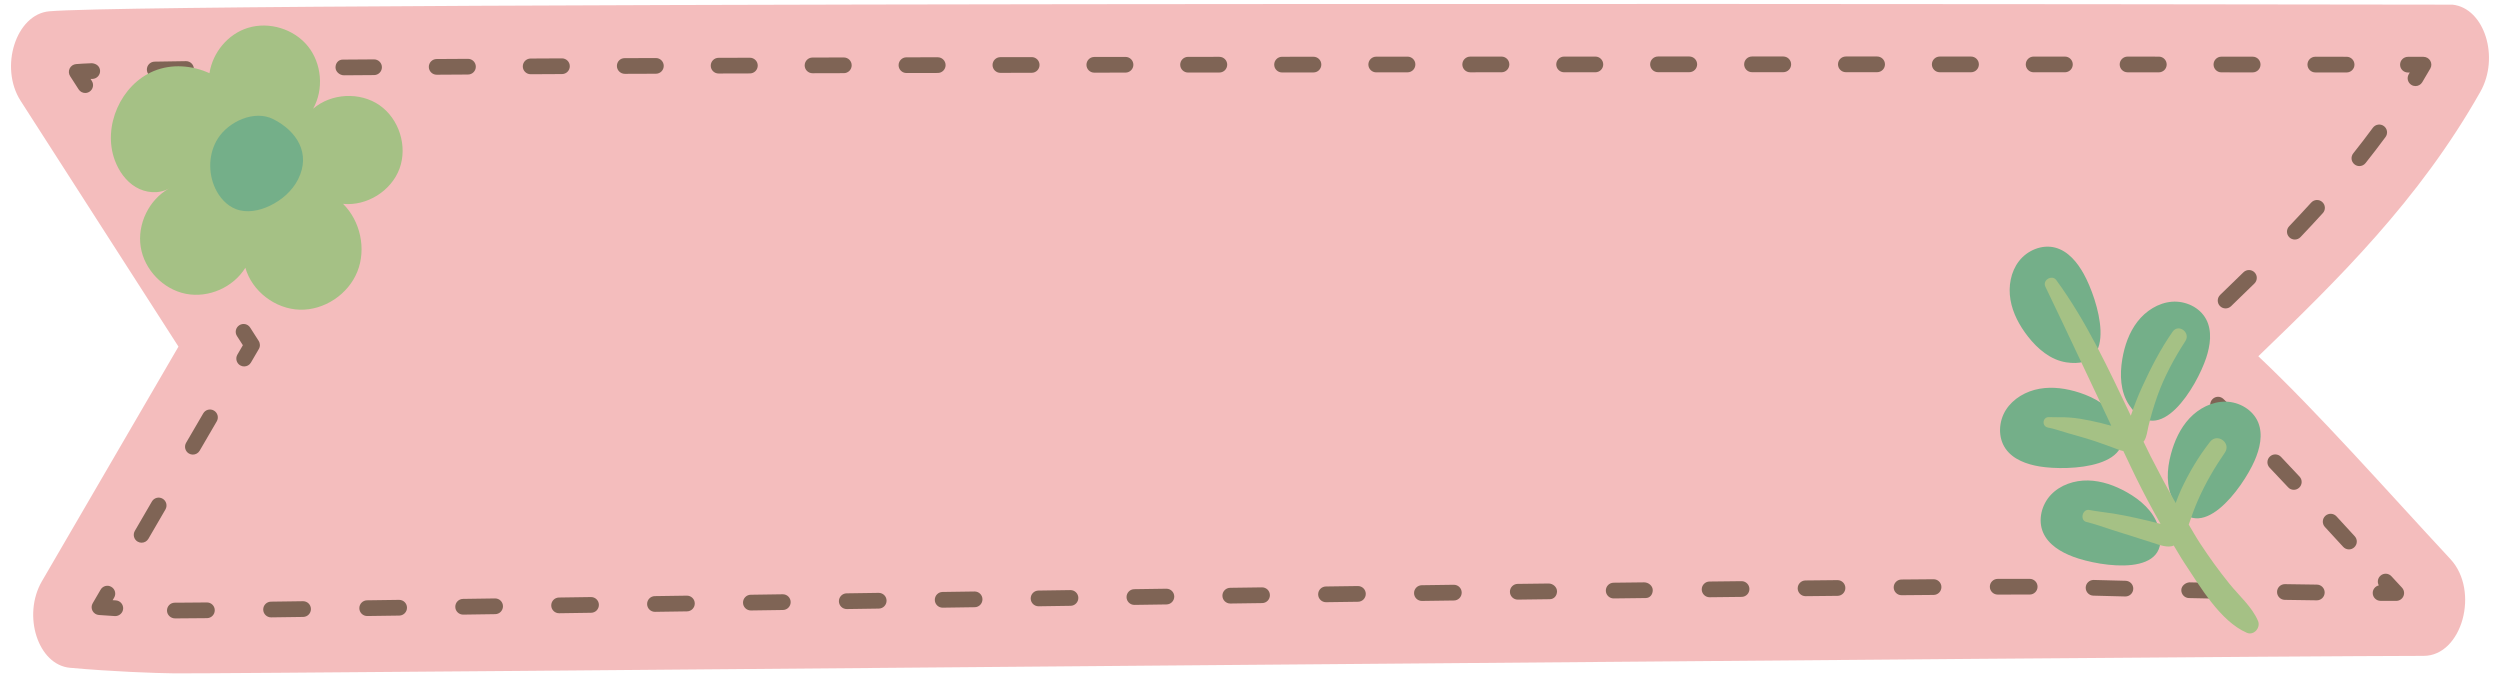
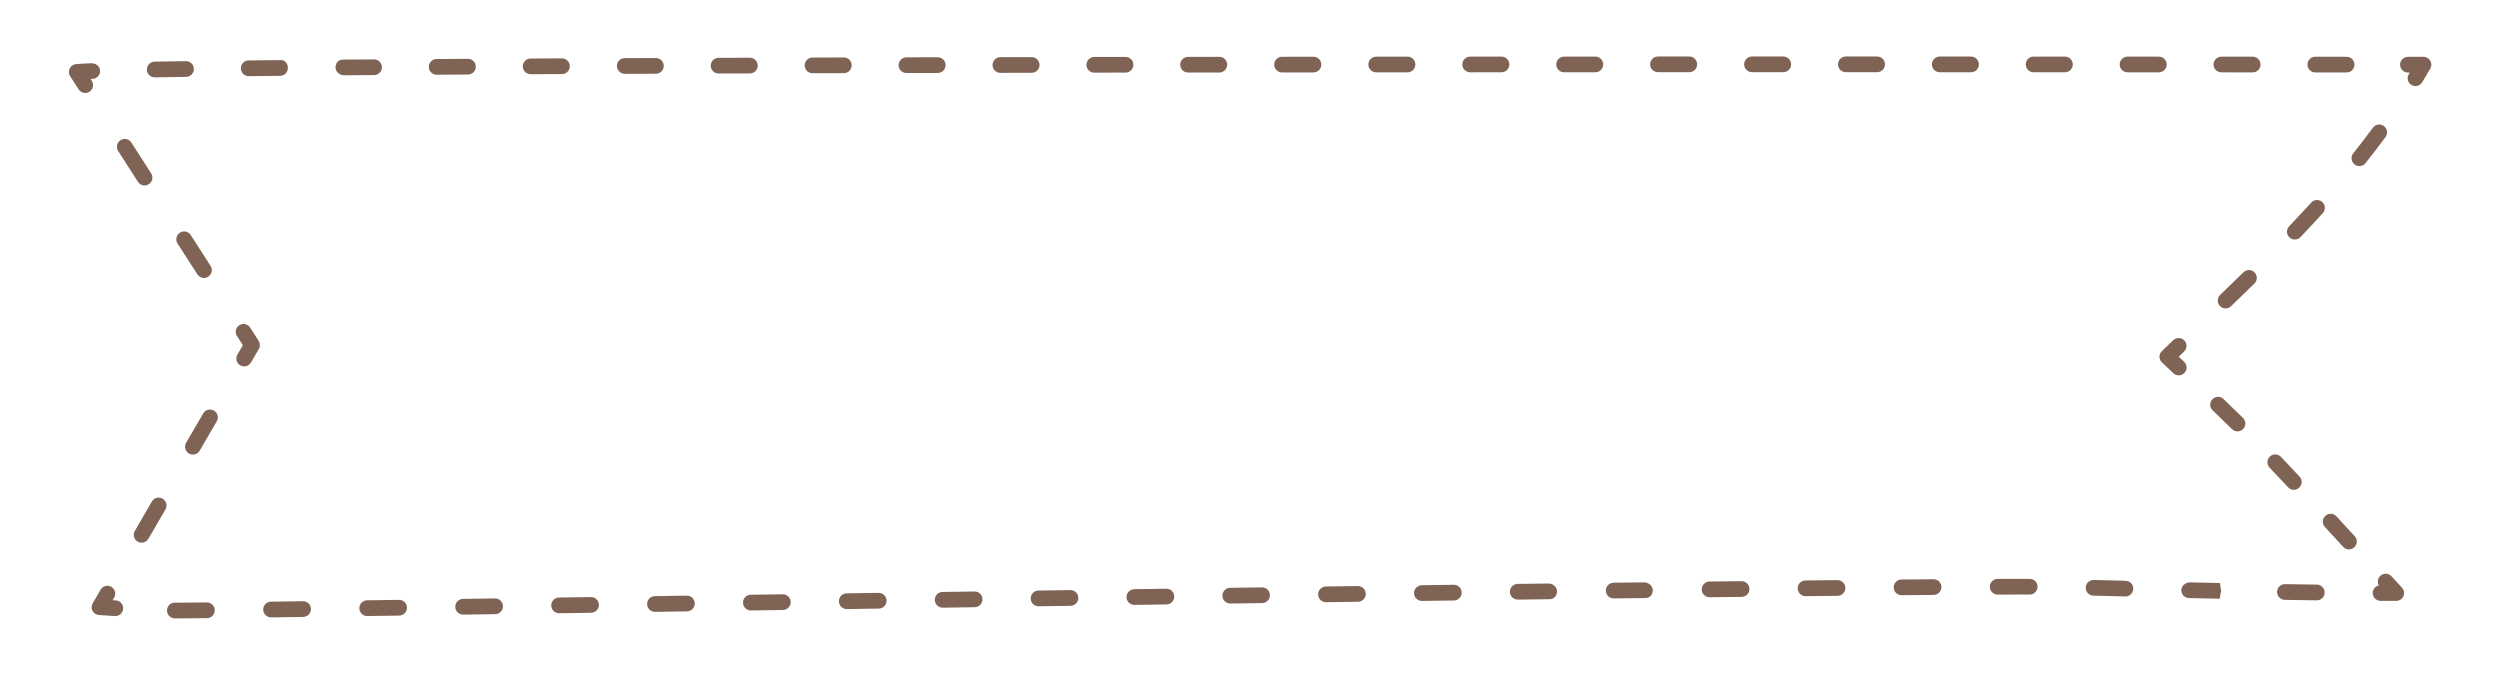
<svg xmlns="http://www.w3.org/2000/svg" fill="#000000" height="24.5" preserveAspectRatio="xMidYMid meet" version="1" viewBox="2.6 35.7 90.8 24.5" width="90.8" zoomAndPan="magnify">
  <g>
    <g id="change1_1">
-       <path d="M4.392,36.11c-1.211,0.104-1.826,2.033-1.043,3.252l5.733,8.927l-4.958,8.518 c-0.723,1.242-0.143,3.043,1.018,3.147c1.545,0.139,3.064,0.194,3.792,0.202 c2.24,0.022,72.741-0.62,81.695-0.635c1.393-0.002,2.044-2.359,0.969-3.516 c-2.354-2.533-4.796-5.308-6.976-7.366c2.878-2.772,5.84-5.669,8.065-9.607 c0.709-1.254,0.146-3.038-1.011-3.163C91.676,35.869,8.878,35.726,4.392,36.11z" fill="#f4bdbd" />
-     </g>
+       </g>
    <g id="change2_1">
      <path d="M7.073,57.809c-0.01,0.15-0.136,0.267-0.285,0.267c-0.006,0-0.011,0-0.018,0 l-0.576-0.039c-0.098-0.007-0.187-0.063-0.233-0.15c-0.047-0.087-0.045-0.192,0.006-0.277 l0.287-0.493c0.078-0.136,0.253-0.184,0.39-0.102c0.136,0.079,0.182,0.254,0.102,0.39 L6.691,57.499l0.115,0.007C6.963,57.516,7.082,57.65,7.073,57.809z M9.981,50.715l-0.622,1.067 c-0.079,0.136-0.033,0.311,0.102,0.39c0.046,0.027,0.095,0.039,0.144,0.039 c0.098,0,0.194-0.051,0.246-0.141l0.622-1.067c0.079-0.136,0.033-0.311-0.102-0.39 C10.234,50.532,10.059,50.579,9.981,50.715z M8.117,53.915l-0.62,1.067 c-0.079,0.137-0.033,0.311,0.102,0.39c0.046,0.027,0.095,0.039,0.144,0.039 c0.098,0,0.194-0.051,0.246-0.141l0.62-1.067c0.079-0.137,0.033-0.311-0.102-0.39 C8.369,53.731,8.195,53.779,8.117,53.915z M11.686,47.598c-0.085-0.135-0.264-0.17-0.393-0.086 c-0.133,0.085-0.172,0.261-0.086,0.393l0.214,0.333l-0.199,0.342 c-0.079,0.136-0.033,0.311,0.102,0.39c0.046,0.027,0.095,0.039,0.144,0.039 c0.098,0,0.194-0.05,0.246-0.141l0.287-0.492c0.055-0.092,0.051-0.207-0.007-0.297L11.686,47.598z M9.135,44.152c-0.133,0.085-0.172,0.261-0.086,0.393l0.72,1.12 c0.055,0.086,0.146,0.131,0.239,0.131c0.053,0,0.107-0.014,0.154-0.046 c0.133-0.085,0.172-0.261,0.086-0.393l-0.72-1.12C9.443,44.103,9.265,44.066,9.135,44.152z M7.611,42.305c0.053,0.085,0.146,0.131,0.239,0.131c0.053,0,0.106-0.014,0.154-0.046 c0.133-0.085,0.172-0.261,0.086-0.393l-0.719-1.12c-0.084-0.133-0.261-0.17-0.393-0.086 s-0.172,0.261-0.086,0.393L7.611,42.305z M5.934,38.638l-0.045-0.07c0.023,0,0.048-0.001,0.072-0.002 c0.157-0.007,0.28-0.139,0.274-0.296c-0.007-0.157-0.13-0.26-0.296-0.274 c-0.264,0.01-0.46,0.021-0.58,0.032c-0.099,0.01-0.186,0.07-0.229,0.159 c-0.043,0.089-0.038,0.195,0.017,0.279l0.309,0.48c0.055,0.086,0.146,0.131,0.239,0.131 c0.053,0,0.107-0.015,0.154-0.046C5.981,38.947,6.02,38.771,5.934,38.638z M50.59,38.045 c0-0.157-0.128-0.284-0.285-0.284h-0.001l-1.14,0.001c-0.157,0-0.285,0.128-0.285,0.285 c0,0.157,0.128,0.285,0.285,0.285l1.142-0.001C50.463,38.332,50.59,38.204,50.59,38.045z M57.134,37.755c0,0,0,0-0.001,0l-1.136,0.001c-0.157,0-0.285,0.128-0.285,0.285 c0,0.157,0.128,0.285,0.285,0.285l1.138-0.001c0.157,0,0.284-0.128,0.284-0.286 C57.419,37.882,57.291,37.755,57.134,37.755z M23.295,38.104c0-0.157-0.128-0.284-0.285-0.284 c0,0,0,0-0.001,0l-1.138,0.006c-0.157,0.001-0.284,0.129-0.283,0.287 c0.001,0.156,0.128,0.283,0.285,0.283c0,0,0.001,0,0.002,0l1.136-0.006 C23.168,38.391,23.295,38.263,23.295,38.104z M53.721,37.757c0,0,0,0-0.001,0l-1.136,0.001 c-0.157,0-0.285,0.128-0.285,0.285c0,0.157,0.128,0.285,0.285,0.285l1.138-0.001 c0.157,0,0.284-0.128,0.284-0.286C54.007,37.884,53.879,37.757,53.721,37.757z M33.533,38.071 c0-0.157-0.128-0.284-0.285-0.284c0,0,0,0-0.001,0l-1.137,0.003c-0.157,0-0.284,0.128-0.284,0.286 c0,0.157,0.128,0.284,0.285,0.284h0.001l1.137-0.003C33.406,38.357,33.533,38.229,33.533,38.071z M19.882,38.121c-0.001-0.157-0.128-0.284-0.285-0.284h-0.001l-1.138,0.007 c-0.157,0.001-0.284,0.129-0.283,0.287c0.001,0.156,0.128,0.283,0.285,0.283c0,0,0.001,0,0.002,0 l1.136-0.007C19.756,38.406,19.883,38.278,19.882,38.121z M30.121,38.081 c0-0.157-0.128-0.284-0.285-0.284c0,0,0,0-0.001,0l-1.137,0.003c-0.157,0-0.284,0.128-0.284,0.286 c0,0.157,0.128,0.284,0.285,0.284h0.001l1.137-0.003C29.994,38.367,30.121,38.239,30.121,38.081z M26.707,38.092c-0.001-0.157-0.128-0.284-0.285-0.284h-0.001l-1.137,0.004 c-0.157,0-0.28,0.128-0.278,0.286c0,0.157,0.133,0.284,0.29,0.284h0.001l1.127-0.004 C26.581,38.377,26.708,38.249,26.707,38.092z M63.956,37.752H62.818c-0.157,0-0.285,0.128-0.285,0.285 s0.128,0.285,0.285,0.285h1.137c0.157,0,0.285-0.128,0.285-0.285S64.113,37.752,63.956,37.752z M16.471,38.14c-0.001-0.157-0.129-0.283-0.285-0.283c-0.001,0-0.001,0-0.002,0l-1.138,0.008 c-0.157,0.001-0.261,0.129-0.26,0.286c0.001,0.157,0.153,0.284,0.309,0.284c0.001,0,0.002,0,0.002,0 l1.092-0.008C16.346,38.426,16.472,38.297,16.471,38.14z M43.764,38.052 c0-0.157-0.128-0.285-0.285-0.285l-1.135,0.002c-0.157,0-0.284,0.128-0.284,0.286 c0,0.157,0.128,0.284,0.285,0.284h0.001l1.133-0.002C43.635,38.337,43.764,38.209,43.764,38.052z M47.172,38.048c0-0.157-0.128-0.284-0.285-0.284c0,0,0,0-0.001,0l-1.136,0.001 c-0.157,0-0.285,0.128-0.285,0.285c0,0.157,0.128,0.285,0.285,0.285l1.138-0.001 C47.045,38.334,47.172,38.206,47.172,38.048z M36.944,38.065c0-0.157-0.128-0.285-0.285-0.285 l-1.138,0.002c-0.157,0-0.284,0.128-0.284,0.286c0,0.157,0.128,0.284,0.285,0.284c0,0,0,0,0.001,0 l1.136-0.002C36.816,38.351,36.944,38.223,36.944,38.065z M40.356,38.059 c0-0.157-0.128-0.285-0.285-0.285l-1.138,0.002c-0.157,0-0.284,0.128-0.284,0.286 c0,0.157,0.128,0.284,0.285,0.284h0.001l1.136-0.002C40.228,38.344,40.356,38.216,40.356,38.059z M60.544,37.755h-1.136c-0.157,0-0.285,0.128-0.285,0.285c0,0.157,0.128,0.285,0.285,0.285h1.136 c0.157,0,0.285-0.128,0.285-0.285C60.829,37.883,60.701,37.755,60.544,37.755z M77.598,37.755h-1.137 c-0.157,0-0.285,0.128-0.285,0.285c0,0.157,0.128,0.285,0.285,0.285h1.137 c0.157,0,0.285-0.128,0.285-0.285C77.883,37.883,77.755,37.755,77.598,37.755z M67.369,37.752h-1.137 c-0.157,0-0.285,0.128-0.285,0.285s0.128,0.285,0.285,0.285h1.137c0.157,0,0.285-0.128,0.285-0.285 S67.526,37.752,67.369,37.752z M11.634,38.466c0.001,0,0.002,0,0.002,0l1.138-0.011 c0.157-0.002,0.284-0.131,0.282-0.289c-0.003-0.157-0.106-0.307-0.289-0.282l-1.136,0.011 c-0.158,0.001-0.284,0.13-0.283,0.287S11.478,38.466,11.634,38.466z M86.692,38.331l1.136,0.001h0.001 c0.157,0,0.285-0.127,0.285-0.284c0-0.158-0.127-0.286-0.284-0.286l-1.138-0.001 c-0.157,0-0.285,0.128-0.285,0.285C86.407,38.202,86.535,38.331,86.692,38.331z M84.418,37.759 l-1.137-0.001c-0.157,0-0.285,0.128-0.285,0.285c0,0.157,0.128,0.285,0.285,0.285l1.135,0.001h0.001 c0.157,0,0.285-0.127,0.285-0.284C84.703,37.887,84.576,37.759,84.418,37.759z M81.294,38.043 c0-0.158-0.127-0.286-0.284-0.286l-1.138-0.001c-0.157,0-0.285,0.128-0.285,0.285 c0,0.157,0.128,0.285,0.285,0.285l1.136,0.001c0.001,0,0.001,0,0.001,0 C81.166,38.327,81.294,38.2,81.294,38.043z M8.219,38.51c0.001,0,0.003,0,0.004,0l1.138-0.018 c0.158-0.002,0.283-0.133,0.281-0.29c-0.002-0.156-0.129-0.281-0.285-0.281c-0.001,0-0.003,0-0.004,0 l-1.138,0.018c-0.157,0.002-0.283,0.133-0.281,0.29C7.936,38.385,8.063,38.51,8.219,38.51z M70.777,37.752h-1.136c-0.157,0-0.285,0.128-0.285,0.285s0.128,0.285,0.285,0.285h1.136 c0.157,0,0.285-0.128,0.285-0.285S70.934,37.752,70.777,37.752z M74.188,37.754h-1.137 c-0.157,0-0.285,0.128-0.285,0.285c0,0.157,0.128,0.285,0.285,0.285h1.137 c0.157,0,0.285-0.128,0.285-0.285C74.473,37.882,74.345,37.754,74.188,37.754z M90.867,37.905 c-0.05-0.087-0.145-0.141-0.246-0.141H90.056c-0.157,0-0.285,0.128-0.285,0.285 c0,0.157,0.128,0.285,0.285,0.285h0.067c-0.012,0.02-0.023,0.04-0.036,0.06 c-0.081,0.135-0.038,0.31,0.097,0.391c0.046,0.028,0.097,0.041,0.147,0.041 c0.097,0,0.19-0.049,0.244-0.138c0.099-0.165,0.197-0.33,0.293-0.498 C90.92,38.102,90.919,37.993,90.867,37.905z M84.083,45.589c-0.285,0.28-0.567,0.553-0.848,0.823 c-0.112,0.109-0.116,0.29-0.007,0.403c0.056,0.058,0.13,0.087,0.205,0.087 c0.071,0,0.143-0.027,0.198-0.08c0.281-0.271,0.565-0.546,0.85-0.826 c0.112-0.11,0.115-0.291,0.004-0.403C84.376,45.481,84.196,45.479,84.083,45.589z M89.182,40.279 c-0.126-0.094-0.304-0.066-0.399,0.06c-0.233,0.317-0.471,0.627-0.713,0.931 c-0.098,0.123-0.078,0.302,0.046,0.4c0.052,0.042,0.115,0.062,0.177,0.062 c0.084,0,0.167-0.037,0.223-0.108c0.246-0.309,0.489-0.625,0.726-0.947 C89.336,40.551,89.309,40.371,89.182,40.279z M85.948,44.4c0.076,0,0.15-0.03,0.207-0.089 c0.271-0.285,0.541-0.575,0.81-0.871c0.107-0.116,0.098-0.296-0.019-0.402 c-0.116-0.106-0.296-0.098-0.402,0.019c-0.266,0.292-0.535,0.579-0.803,0.862 c-0.108,0.114-0.104,0.294,0.011,0.403C85.807,44.374,85.878,44.4,85.948,44.4z M81.928,48.841 l-0.197-0.186l0.195-0.188c0.114-0.109,0.118-0.29,0.008-0.402 c-0.108-0.115-0.29-0.117-0.402-0.008L81.12,48.452c-0.057,0.053-0.088,0.128-0.088,0.206 c0,0.079,0.033,0.153,0.09,0.206l0.416,0.391c0.055,0.052,0.125,0.078,0.195,0.078 c0.076,0,0.151-0.03,0.207-0.09C82.048,49.128,82.042,48.948,81.928,48.841z M87.46,54.453 c-0.107-0.116-0.287-0.123-0.403-0.018c-0.116,0.107-0.124,0.287-0.018,0.403l0.666,0.724 c0.056,0.061,0.133,0.092,0.209,0.092c0.069,0,0.138-0.024,0.193-0.076 c0.116-0.107,0.124-0.286,0.017-0.402L87.46,54.453z M83.356,50.191 c-0.114-0.111-0.294-0.105-0.402,0.01c-0.109,0.114-0.105,0.294,0.01,0.402 c0.228,0.218,0.462,0.447,0.701,0.683c0.056,0.055,0.128,0.082,0.201,0.082 c0.074,0,0.147-0.028,0.203-0.085c0.11-0.111,0.11-0.292-0.002-0.403 C83.825,50.642,83.589,50.412,83.356,50.191z M85.911,53.49c0.069,0,0.139-0.026,0.194-0.077 c0.116-0.107,0.123-0.287,0.015-0.402c-0.225-0.243-0.451-0.482-0.676-0.719 c-0.107-0.111-0.287-0.12-0.403-0.009c-0.114,0.108-0.118,0.289-0.009,0.403 c0.223,0.234,0.447,0.471,0.672,0.712C85.759,53.46,85.834,53.49,85.911,53.49z M89.457,56.63 c-0.106-0.116-0.286-0.125-0.402-0.017c-0.099,0.09-0.119,0.235-0.057,0.348 c-0.127,0.029-0.221,0.143-0.221,0.277c0,0.157,0.128,0.285,0.285,0.285l0.569,0.001 c0.114,0,0.216-0.067,0.262-0.172c0.045-0.104,0.024-0.224-0.052-0.307L89.457,56.63z M13.608,57.536 c-0.001,0-0.002,0-0.003,0l-1.163,0.016c-0.158,0.002-0.284,0.131-0.282,0.289 c0.002,0.156,0.129,0.282,0.285,0.282c0.001,0,0.002,0,0.003,0l1.163-0.016 c0.158-0.002,0.284-0.131,0.282-0.289C13.891,57.66,13.764,57.536,13.608,57.536z M10.116,57.581 c-0.001,0-0.002,0-0.003,0c-0.536,0.006-0.905,0.009-1.083,0.009H8.946c-0.157,0-0.281,0.128-0.281,0.285 c0,0.157,0.134,0.285,0.291,0.285h0.073c0.178,0,0.549-0.003,1.089-0.009 c0.157-0.001,0.283-0.13,0.282-0.289C10.4,57.707,10.272,57.581,10.116,57.581z M20.583,57.435 c-0.001,0-0.002,0-0.004,0l-1.162,0.017c-0.157,0.002-0.283,0.131-0.281,0.29 c0.002,0.156,0.129,0.281,0.285,0.281c0.001,0,0.002,0,0.004,0l1.162-0.017 c0.157-0.002,0.283-0.131,0.281-0.29C20.866,57.56,20.739,57.435,20.583,57.435z M17.097,57.487 c-0.001,0-0.002,0-0.004,0l-1.16,0.016c-0.157,0.002-0.284,0.131-0.282,0.289 c0.002,0.156,0.129,0.282,0.285,0.282c0.001,0,0.002,0,0.003,0l1.162-0.016 c0.157-0.002,0.283-0.131,0.281-0.29C17.38,57.611,17.253,57.487,17.097,57.487z M34.515,57.233 c-0.001,0-0.002,0-0.004,0l-1.161,0.017c-0.157,0.002-0.283,0.131-0.281,0.29 c0.002,0.156,0.129,0.281,0.285,0.281c0.001,0,0.002,0,0.004,0l1.161-0.017 c0.157-0.002,0.283-0.131,0.281-0.29C34.798,57.357,34.671,57.233,34.515,57.233z M69.338,56.77 c-0.001,0-0.001,0-0.002,0l-1.162,0.012c-0.157,0.002-0.284,0.131-0.282,0.289 c0.002,0.156,0.129,0.282,0.285,0.282c0.001,0,0.002,0,0.003,0l1.16-0.012 c0.158-0.001,0.284-0.13,0.283-0.287C69.623,56.896,69.494,56.77,69.338,56.77z M65.854,56.808 c-0.001,0-0.002,0-0.003,0l-1.162,0.013c-0.157,0.002-0.284,0.131-0.282,0.289 c0.002,0.156,0.129,0.282,0.285,0.282c0.001,0,0.002,0,0.003,0l1.162-0.013 c0.157-0.002,0.284-0.131,0.282-0.289C66.137,56.934,66.01,56.808,65.854,56.808z M72.827,56.738 c-0.001,0-0.002,0-0.002,0l-1.163,0.01c-0.157,0.001-0.284,0.13-0.283,0.287 c0.001,0.157,0.129,0.283,0.285,0.283c0.001,0,0.001,0,0.002,0l1.163-0.01 c0.158-0.001,0.284-0.13,0.283-0.287C73.112,56.864,72.983,56.738,72.827,56.738z M62.316,56.851 c-0.002,0-0.003,0-0.004,0l-1.107,0.013c-0.157,0.002-0.283,0.131-0.281,0.29 c0.002,0.156,0.129,0.281,0.285,0.281c0.001,0,0.002,0,0.004,0l1.16-0.014 c0.157-0.002,0.256-0.13,0.255-0.289C62.626,56.975,62.472,56.851,62.316,56.851z M86.75,56.933 l-1.159-0.017c-0.001,0-0.003,0-0.004,0c-0.155,0-0.283,0.125-0.285,0.281 c-0.002,0.157,0.123,0.287,0.281,0.29l1.161,0.017c0.001,0,0.002,0,0.003,0 c0.156,0,0.283-0.126,0.285-0.282C87.034,57.064,86.907,56.935,86.75,56.933z M76.319,56.724 l-1.164,0.001c-0.157,0.001-0.285,0.129-0.284,0.286c0.001,0.157,0.128,0.284,0.285,0.284h0.001 l1.162-0.001c0.157,0,0.285-0.128,0.285-0.285C76.604,56.852,76.476,56.724,76.319,56.724z M82.117,56.851c-0.136,0.011-0.289,0.123-0.292,0.279c-0.003,0.157,0.121,0.289,0.279,0.292 l1.114,0.023l0.052-0.284l-0.041-0.286L82.117,56.851z M58.846,56.893c-0.001,0-0.002,0-0.003,0 l-1.122,0.014c-0.157,0.002-0.283,0.131-0.281,0.29c0.002,0.156,0.129,0.281,0.285,0.281 c0.001,0,0.002,0,0.004,0l1.16-0.015c0.157-0.002,0.263-0.13,0.262-0.289 C59.149,57.019,59.002,56.893,58.846,56.893z M79.803,56.794l-1.157-0.03c-0.003,0-0.006,0-0.008,0 c-0.154,0-0.281,0.123-0.285,0.277c-0.004,0.158,0.12,0.289,0.277,0.293l1.157,0.03 c0.003,0,0.006,0,0.008,0c0.154,0,0.281-0.123,0.285-0.277C80.085,56.929,79.96,56.798,79.803,56.794z M55.404,56.939c-0.001,0-0.002,0-0.004,0l-1.16,0.016c-0.157,0.002-0.284,0.131-0.282,0.289 c0.002,0.156,0.129,0.282,0.285,0.282c0.001,0,0.002,0,0.003,0l1.162-0.016 c0.157-0.002,0.283-0.131,0.281-0.29C55.687,57.063,55.56,56.939,55.404,56.939z M37.998,57.183 c-0.001,0-0.002,0-0.004,0l-1.161,0.017c-0.157,0.002-0.283,0.131-0.281,0.29 c0.002,0.156,0.129,0.281,0.285,0.281c0.001,0,0.002,0,0.004,0l1.161-0.017 c0.157-0.002,0.283-0.131,0.281-0.29C38.281,57.307,38.154,57.183,37.998,57.183z M41.48,57.132 c-0.001,0-0.002,0-0.004,0l-1.16,0.017c-0.157,0.002-0.283,0.131-0.281,0.29 c0.002,0.156,0.129,0.281,0.285,0.281c0.001,0,0.002,0,0.004,0l1.16-0.017 c0.157-0.002,0.283-0.131,0.281-0.29C41.763,57.257,41.636,57.132,41.48,57.132z M24.067,57.385 c-0.001,0-0.002,0-0.004,0l-1.161,0.017c-0.157,0.002-0.283,0.131-0.281,0.29 c0.002,0.156,0.129,0.281,0.285,0.281c0.001,0,0.002,0,0.004,0l1.161-0.017 c0.157-0.002,0.283-0.131,0.281-0.29C24.35,57.51,24.223,57.385,24.067,57.385z M27.549,57.334 c-0.001,0-0.002,0-0.004,0l-1.161,0.017c-0.157,0.002-0.283,0.131-0.281,0.29 c0.002,0.156,0.129,0.281,0.285,0.281c0.001,0,0.002,0,0.004,0l1.161-0.017 c0.157-0.002,0.283-0.131,0.281-0.29C27.832,57.459,27.705,57.334,27.549,57.334z M31.032,57.284 c-0.001,0-0.002,0-0.004,0l-1.161,0.017c-0.157,0.002-0.283,0.131-0.281,0.29 c0.002,0.156,0.129,0.281,0.285,0.281c0.001,0,0.002,0,0.004,0l1.161-0.017 c0.157-0.002,0.283-0.131,0.281-0.29C31.315,57.409,31.188,57.284,31.032,57.284z M44.964,57.082 c-0.001,0-0.002,0-0.004,0L43.797,57.099c-0.157,0.002-0.283,0.131-0.281,0.29 c0.002,0.156,0.129,0.281,0.285,0.281c0.001,0,0.002,0,0.004,0l1.163-0.017 c0.157-0.002,0.283-0.131,0.281-0.29C45.247,57.207,45.12,57.082,44.964,57.082z M51.92,56.985 c-0.001,0-0.002,0-0.004,0l-1.159,0.016c-0.157,0.002-0.284,0.131-0.282,0.289 c0.002,0.156,0.129,0.282,0.285,0.282c0.001,0,0.002,0,0.003,0l1.161-0.016 c0.157-0.002,0.283-0.131,0.281-0.29C52.203,57.11,52.076,56.985,51.92,56.985z M48.438,57.033 c-0.001,0-0.002,0-0.004,0l-1.154,0.016c-0.157,0.002-0.284,0.131-0.282,0.289 c0.002,0.156,0.129,0.282,0.285,0.282c0.001,0,0.002,0,0.003,0l1.156-0.016 c0.157-0.002,0.283-0.131,0.281-0.29C48.721,57.158,48.594,57.033,48.438,57.033z" fill="#7f6455" />
    </g>
    <g id="change3_1">
-       <path d="M76.685,52.643c-0.475-0.078-0.972-0.254-1.245-0.65 c-0.281-0.407-0.252-0.984,0.012-1.402c0.265-0.418,0.732-0.684,1.22-0.771 c0.487-0.087,0.992-0.01,1.463,0.144c0.546,0.179,1.085,0.487,1.36,0.992 C80.443,52.705,77.716,52.812,76.685,52.643z M82.727,48.703c0.151-0.457,0.226-0.979,0.001-1.405 c-0.231-0.438-0.755-0.679-1.248-0.639c-0.493,0.041-0.945,0.332-1.248,0.724 c-0.303,0.392-0.469,0.875-0.551,1.363c-0.095,0.567-0.071,1.187,0.249,1.665 C81.039,52.062,82.398,49.695,82.727,48.703z M76.251,47.917c0.353,0.454,0.826,0.856,1.394,0.943 c1.966,0.301,1.143-2.301,0.635-3.214c-0.234-0.421-0.568-0.829-1.033-0.952 c-0.479-0.127-1.011,0.096-1.315,0.486c-0.304,0.391-0.395,0.921-0.312,1.409 C75.703,47.077,75.947,47.526,76.251,47.917z M79.845,53.577c-0.432-0.243-0.912-0.416-1.407-0.426 c-0.495-0.01-1.006,0.159-1.347,0.518c-0.341,0.359-0.482,0.918-0.285,1.373 c0.191,0.442,0.644,0.711,1.095,0.88c0.978,0.366,3.675,0.792,3.084-1.107 C80.815,54.266,80.347,53.859,79.845,53.577z M84.617,51.042c-0.188-0.458-0.687-0.748-1.182-0.754 c-0.495-0.006-0.972,0.242-1.311,0.603s-0.549,0.827-0.677,1.305 c-0.148,0.556-0.183,1.175,0.091,1.681c0.948,1.749,2.524-0.48,2.945-1.436 C84.677,52,84.8,51.487,84.617,51.042z M12.708,39.556c-0.888-0.451-2.094,0.107-2.604,0.898 c-0.443,0.688-0.477,1.607-0.131,2.348c0.2,0.429,0.536,0.812,0.979,0.981 c0.515,0.196,1.102,0.076,1.598-0.164c0.554-0.267,1.043-0.691,1.32-1.24 C14.482,41.166,13.81,40.116,12.708,39.556z" fill="#74af89" />
-     </g>
+       </g>
    <g id="change4_1">
-       <path d="M84.203,58.682c-0.969-0.422-1.701-1.689-2.267-2.538 c-0.137-0.206-0.256-0.422-0.386-0.632c-0.206,0.103-0.54-0.026-0.744-0.092 c-0.264-0.086-0.529-0.166-0.793-0.253c-0.263-0.086-0.529-0.163-0.791-0.25 c-0.28-0.093-0.556-0.191-0.844-0.26c-0.249-0.06-0.144-0.482,0.103-0.435 c0.29,0.055,0.583,0.085,0.875,0.13c0.273,0.042,0.544,0.101,0.813,0.158 c0.284,0.059,0.565,0.132,0.846,0.204c0.017,0.005,0.038,0.01,0.057,0.014 c-0.319-0.561-0.621-1.131-0.906-1.711c-0.152-0.31-0.296-0.624-0.446-0.935 c-0.128-0.025-0.249-0.078-0.372-0.124c-0.109-0.041-0.219-0.079-0.328-0.119 c-0.218-0.08-0.438-0.153-0.661-0.22c-0.221-0.067-0.443-0.13-0.666-0.191 c-0.237-0.065-0.464-0.154-0.706-0.198c-0.242-0.044-0.208-0.392,0.039-0.381 c0.25,0.012,0.5-0.004,0.75,0.016c0.245,0.019,0.495,0.062,0.736,0.111 c0.257,0.053,0.513,0.115,0.765,0.186c0.002,0,0.003,0.001,0.005,0.001 c-0.799-1.683-1.586-3.373-2.394-5.051c-0.115-0.239,0.242-0.45,0.397-0.238 c1.104,1.508,1.898,3.23,2.706,4.925c0.122-0.365,0.263-0.724,0.424-1.073 c0.317-0.691,0.659-1.355,1.095-1.979c0.213-0.305,0.662,0.031,0.464,0.339 c-0.405,0.627-0.77,1.296-1.019,2c-0.127,0.36-0.237,0.727-0.324,1.098 c-0.04,0.169-0.06,0.385-0.157,0.533c-0.006,0.009-0.015,0.015-0.022,0.024 c0.087,0.177,0.171,0.358,0.26,0.533c0.29,0.57,0.592,1.137,0.908,1.695 c0.062-0.155,0.117-0.314,0.188-0.466c0.289-0.624,0.637-1.213,1.06-1.755 c0.264-0.339,0.781,0.04,0.538,0.393c-0.377,0.548-0.714,1.126-0.98,1.736 c-0.125,0.287-0.231,0.58-0.331,0.877c0.133,0.219,0.257,0.444,0.397,0.658 c0.338,0.516,0.698,1.019,1.087,1.498c0.351,0.434,0.814,0.829,1.034,1.346 C84.713,58.5,84.46,58.794,84.203,58.682z M17.11,41.826c-0.301,0.813-1.188,1.365-2.05,1.278 c0.631,0.626,0.85,1.639,0.518,2.464c-0.332,0.825-1.203,1.406-2.092,1.38 c-0.889-0.026-1.731-0.668-1.975-1.523c-0.438,0.714-1.341,1.109-2.162,0.946 C8.527,46.208,7.843,45.498,7.711,44.671c-0.132-0.827,0.296-1.715,1.026-2.125 c-0.367,0.208-0.844,0.165-1.206-0.051c-0.362-0.216-0.617-0.583-0.763-0.979 C6.318,40.293,6.987,38.772,8.193,38.277c0.645-0.265,1.382-0.205,2.015,0.081 c0.116-0.752,0.67-1.424,1.399-1.647c0.77-0.236,1.671,0.041,2.176,0.668 c0.505,0.627,0.584,1.566,0.19,2.269c0.656-0.565,1.7-0.62,2.412-0.126 C17.097,40.016,17.41,41.013,17.11,41.826z M12.529,40.029c-0.686-0.349-1.619,0.083-2.012,0.694 c-0.342,0.532-0.369,1.242-0.101,1.815c0.155,0.332,0.414,0.628,0.756,0.758 c0.398,0.151,0.852,0.059,1.235-0.126c0.428-0.206,0.806-0.534,1.02-0.958 C13.9,41.273,13.381,40.462,12.529,40.029z" fill="#a5c185" />
-     </g>
+       </g>
  </g>
</svg>